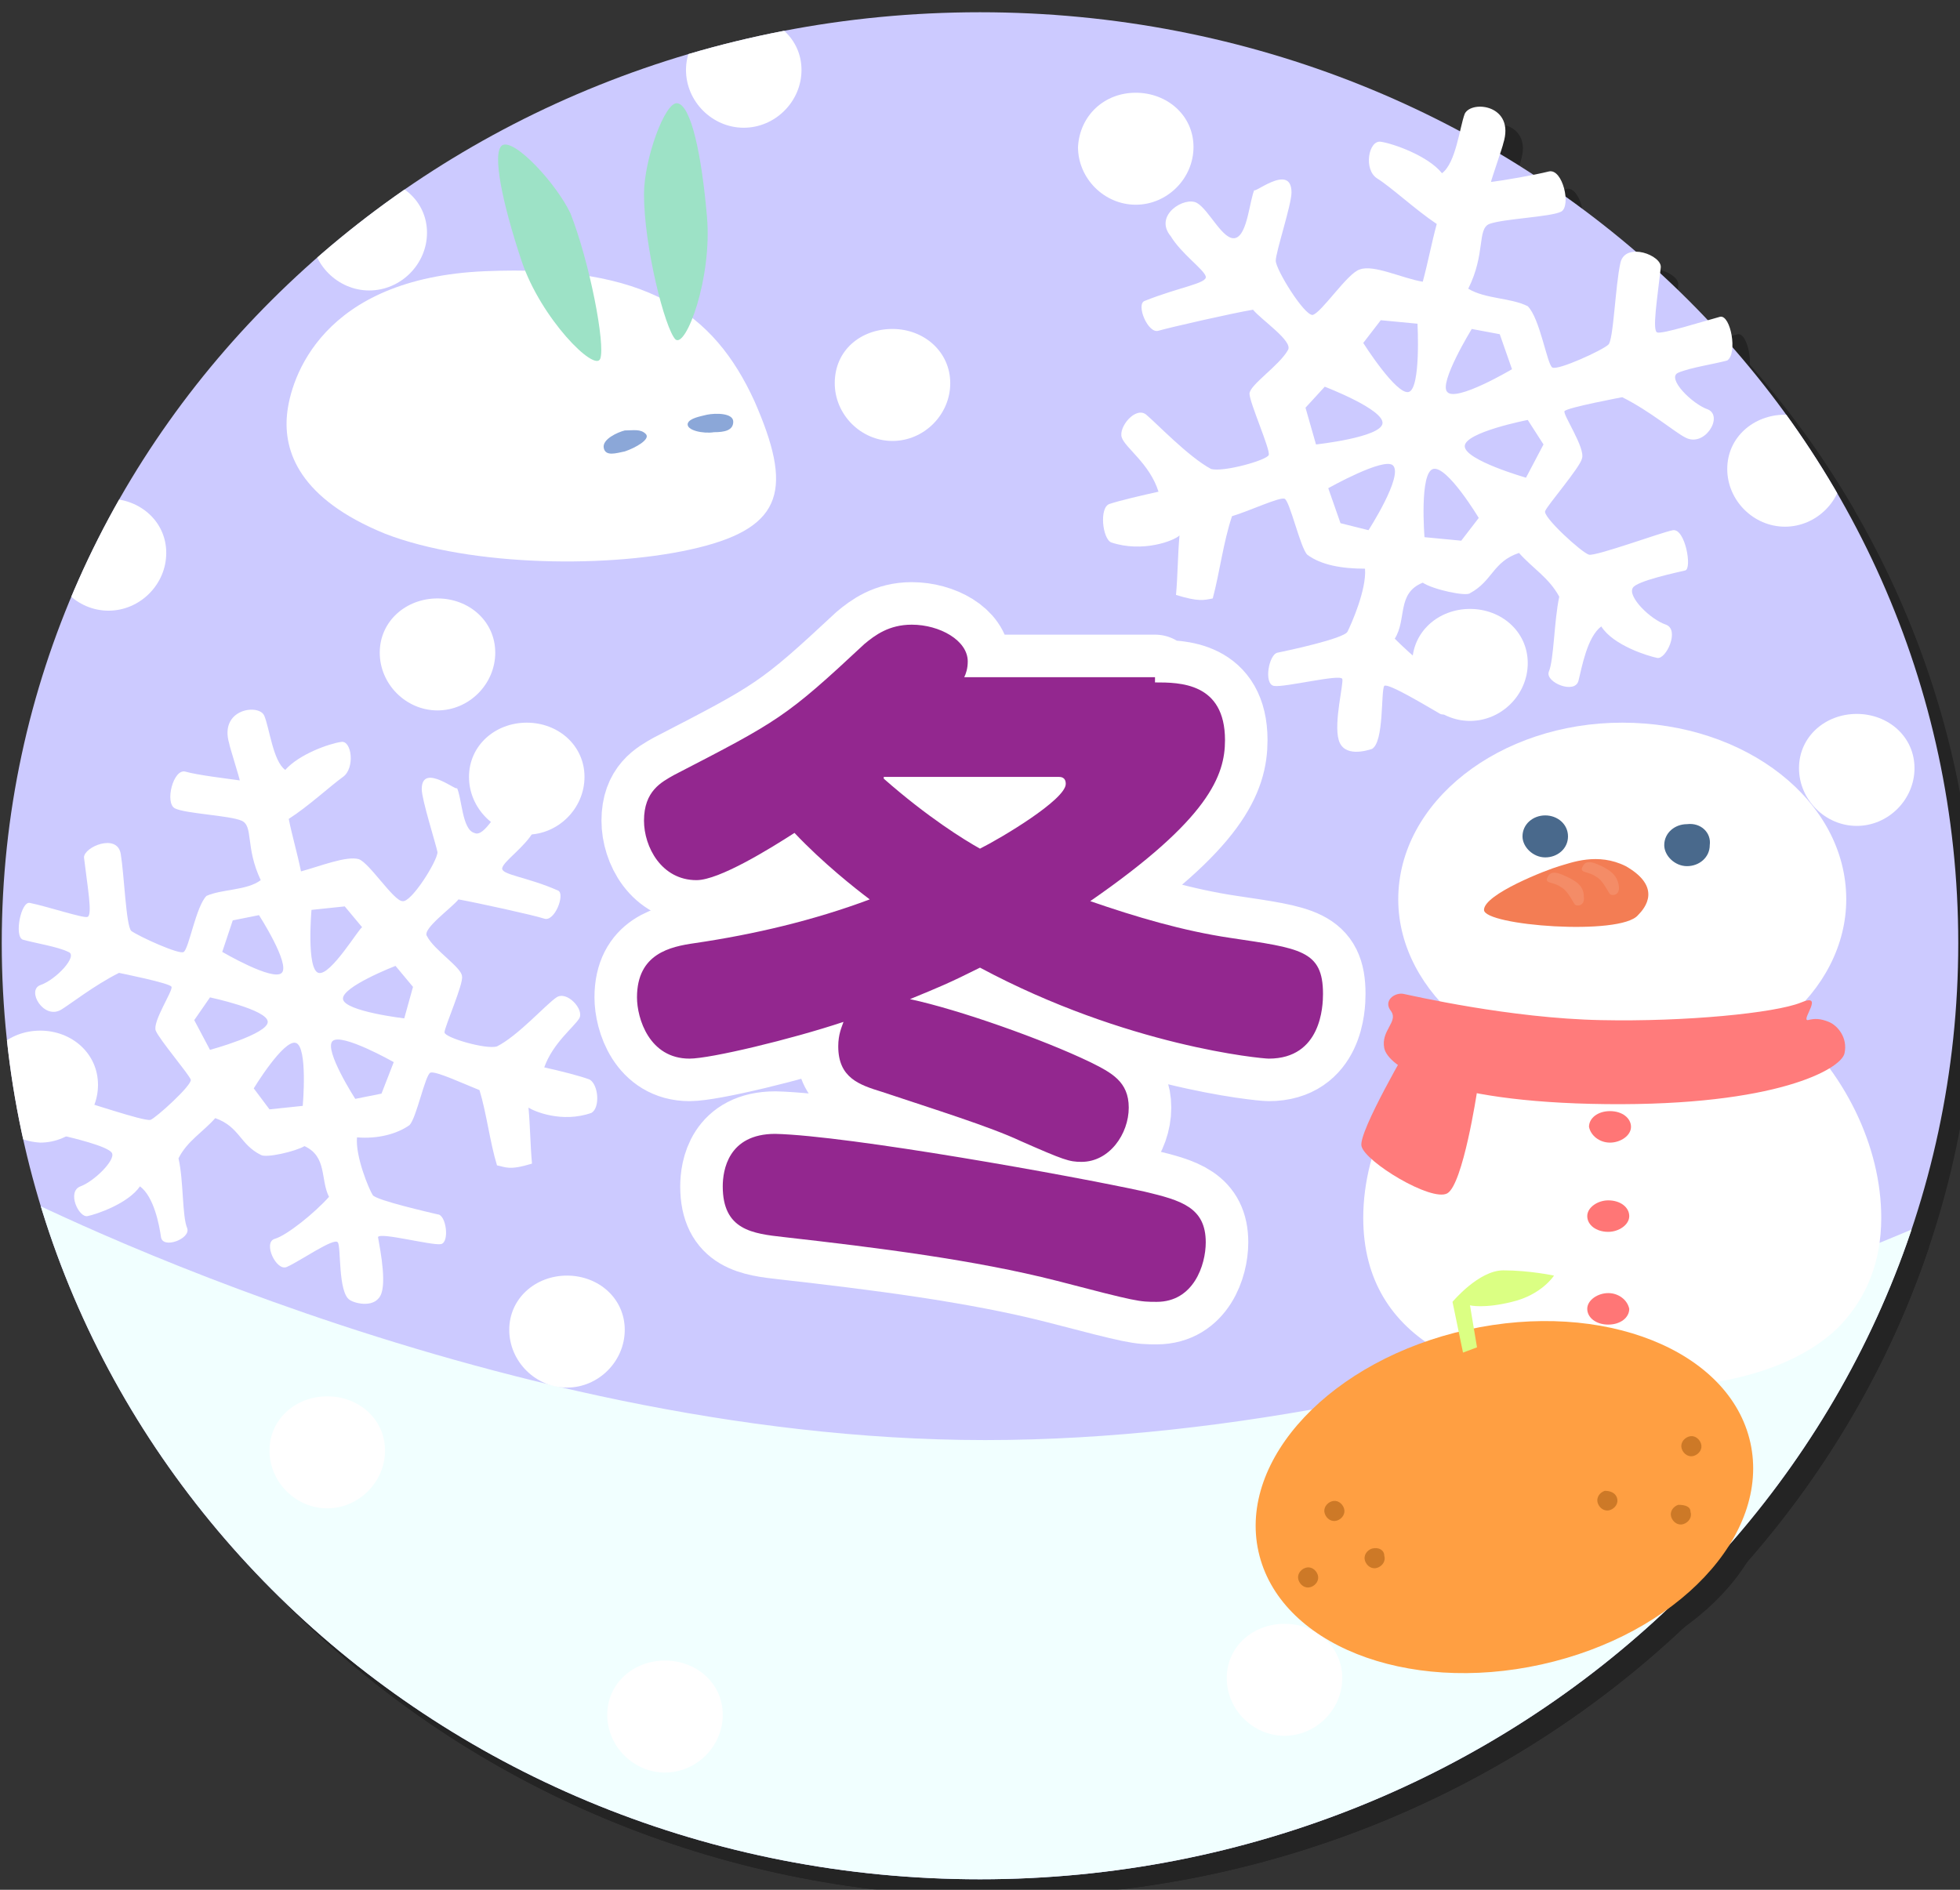
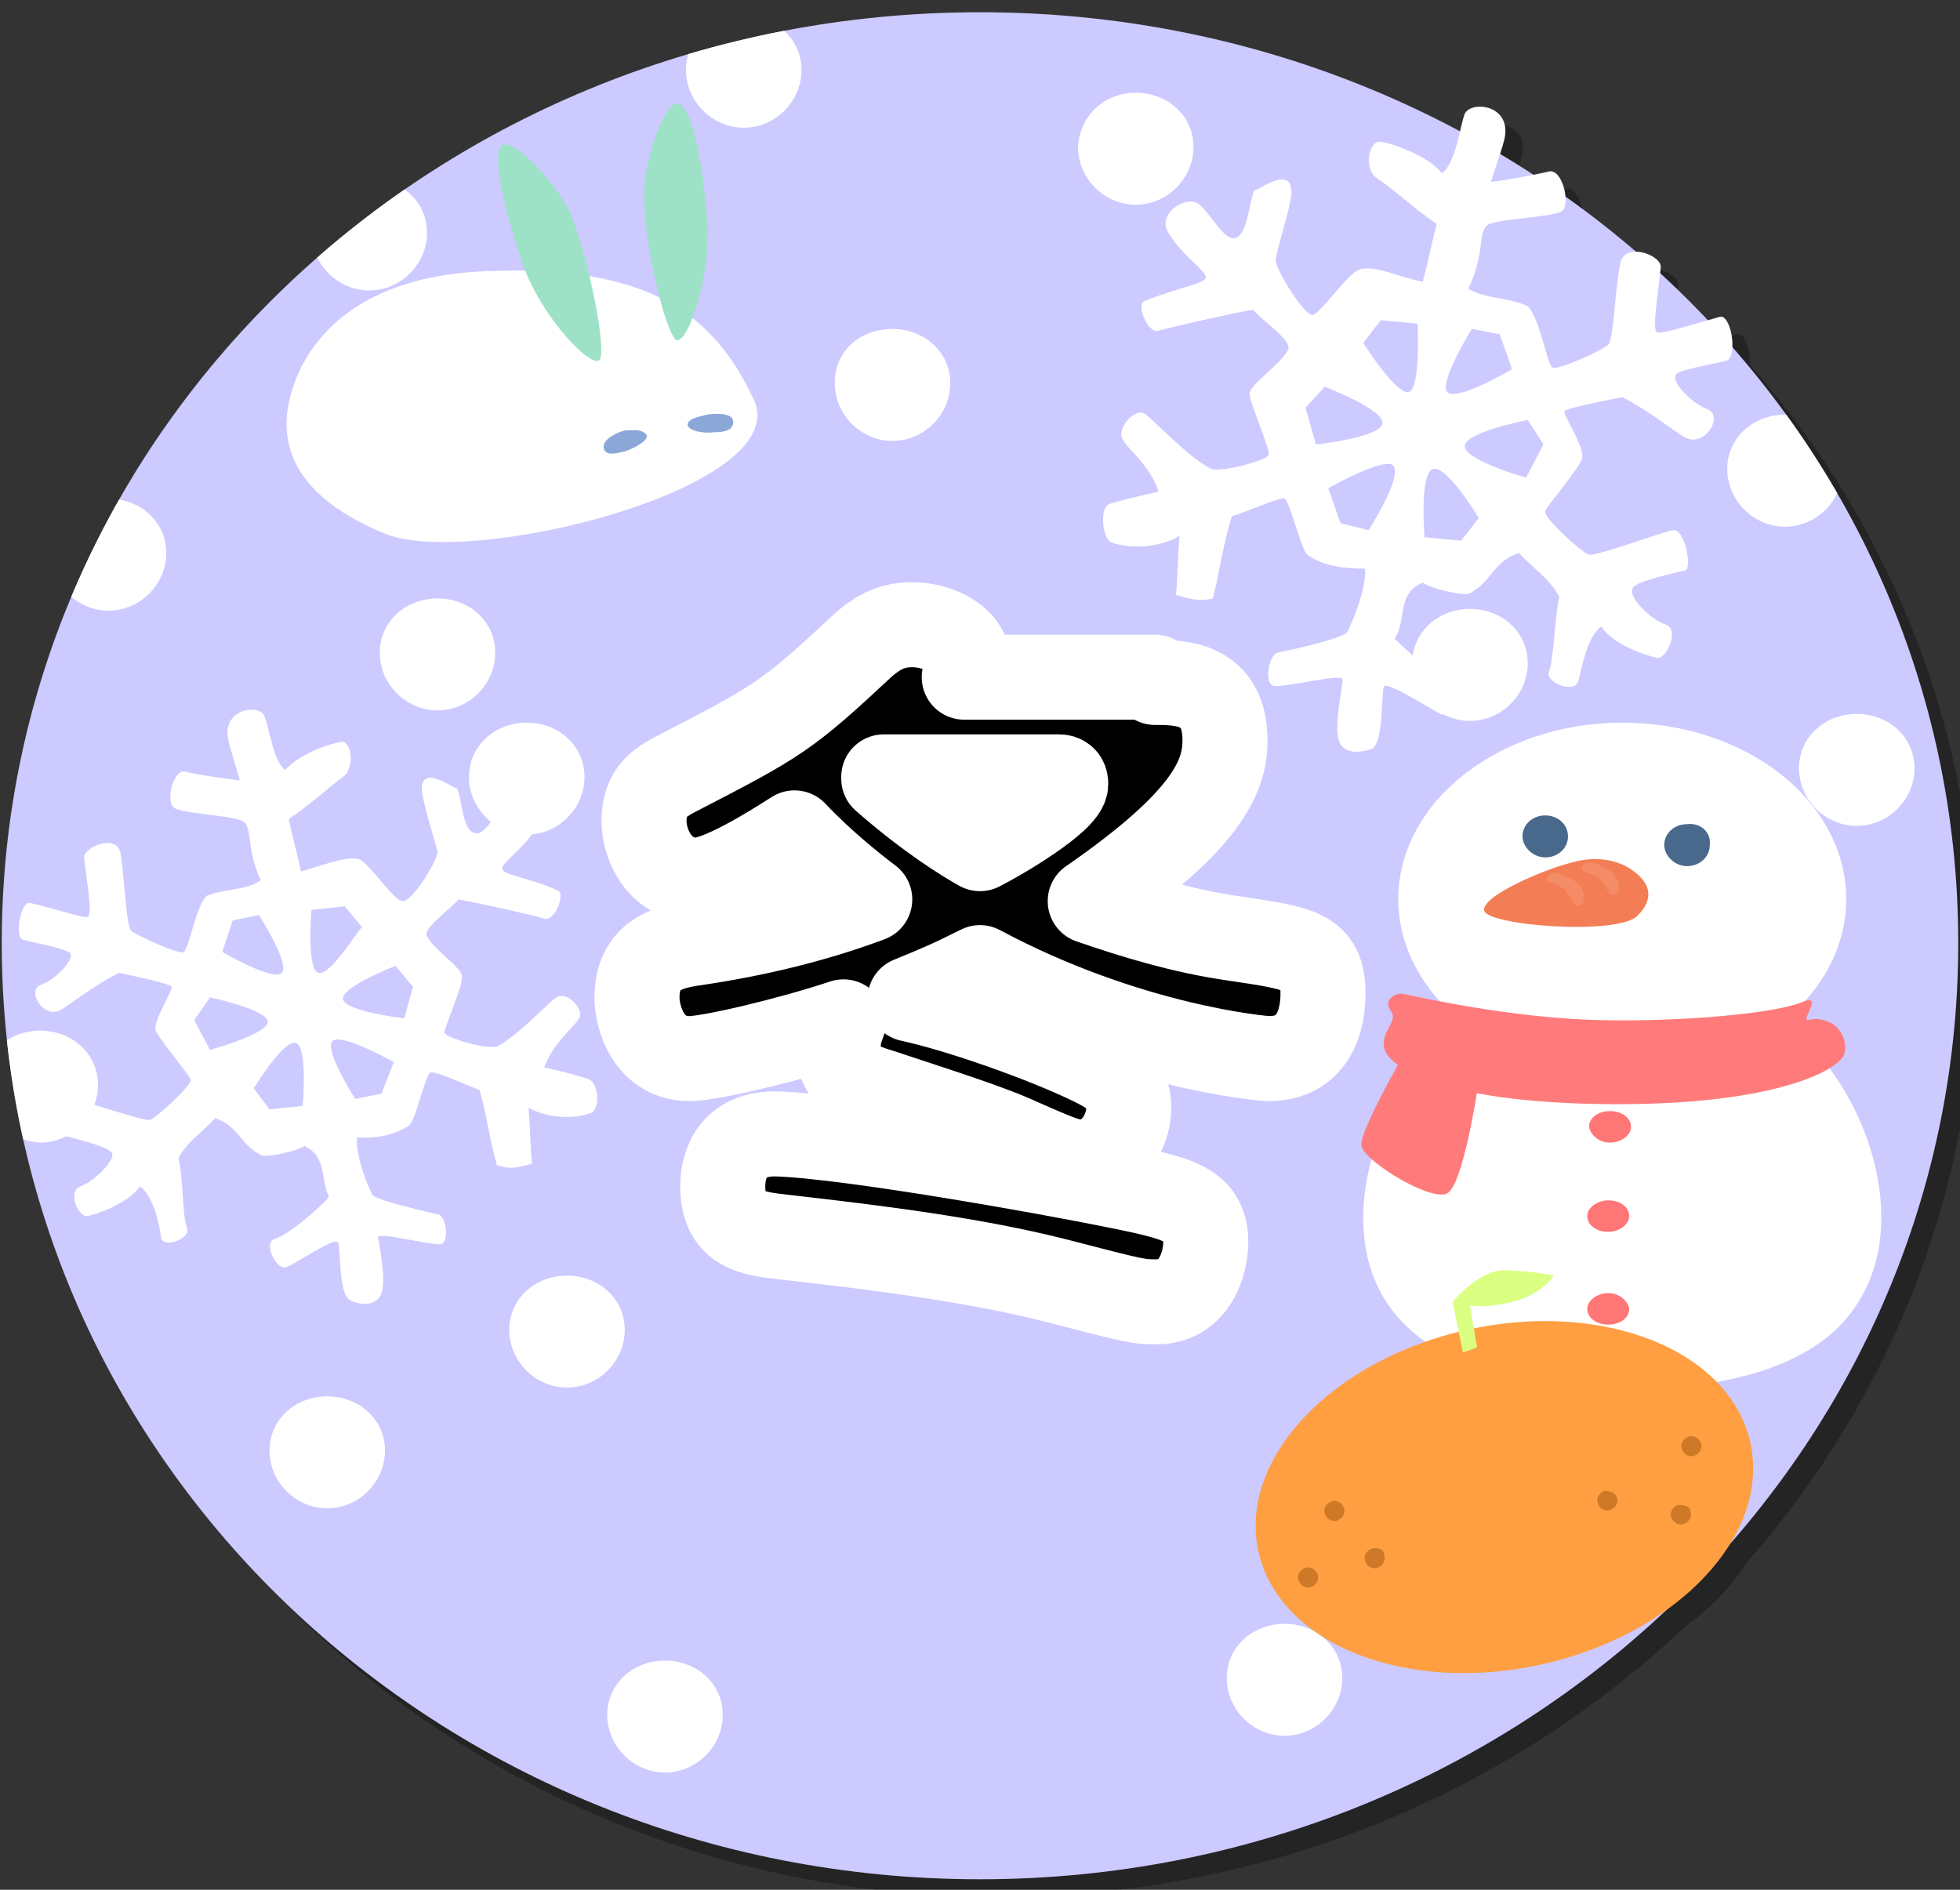
<svg xmlns="http://www.w3.org/2000/svg" xmlns:xlink="http://www.w3.org/1999/xlink" version="1.1" id="レイヤー_1" x="0px" y="0px" viewBox="0 0 112 108" style="enable-background:new 0 0 112 108;" xml:space="preserve">
  <rect x="0" y="0" width="112" height="108" fill="#333333" stroke="none" />
  <style type="text/css">
	.st0{opacity:0.3;}
	.st1{fill-rule:evenodd;clip-rule:evenodd;}
	.st2{clip-path:url(#base_5_);fill-rule:evenodd;clip-rule:evenodd;}
	.st3{clip-path:url(#base_6_);fill-rule:evenodd;clip-rule:evenodd;}
	.st4{fill-rule:evenodd;clip-rule:evenodd;fill:#CCCAFF;}
	.st5{clip-path:url(#base_11_);fill-rule:evenodd;clip-rule:evenodd;fill:#F1FFFF;}
	.st6{clip-path:url(#base_12_);fill-rule:evenodd;clip-rule:evenodd;fill:#FFFFFF;}
	.st7{fill:#FFFFFF;}
	.st8{fill:#FF7B7B;}
	.st9{fill:#F37D54;}
	.st10{fill:#F48C67;}
	.st11{fill:#49698C;}
	.st12{fill:#FF7676;}
	.st13{fill:#9DE2C6;}
	.st14{fill:#8BA7D8;}
	.st15{fill:#FF9F42;}
	.st16{fill:#CD7927;}
	.st17{fill:#DBFF83;}
	.st18{fill:none;stroke:#FFFFFF;stroke-width:4.86;stroke-linejoin:round;}
	.st19{fill:#93278F;}
</style>
  <g>
    <g>
      <g class="st0">
        <g>
          <defs>
-             <path id="base_69_" d="M57,1.7c30.9,0,55.9,23.7,55.9,53.2c0,29.5-25,53.5-55.9,53.5c-30.9,0-55.9-23.9-55.9-53.5       C1.1,25.4,26.1,1.7,57,1.7z" />
-           </defs>
+             </defs>
          <clipPath id="base_2_">
            <use xlink:href="#base_69_" style="overflow:visible;" />
          </clipPath>
        </g>
        <g>
          <defs>
            <path id="base_68_" d="M57,1.7c30.9,0,55.9,23.7,55.9,53.2c0,29.5-25,53.5-55.9,53.5c-30.9,0-55.9-23.9-55.9-53.5       C1.1,25.4,26.1,1.7,57,1.7z" />
          </defs>
          <clipPath id="base_4_">
            <use xlink:href="#base_68_" style="overflow:visible;" />
          </clipPath>
        </g>
        <path id="base_67_" class="st1" d="M57,1.7c30.9,0,55.9,23.7,55.9,53.2c0,29.5-25,53.5-55.9,53.5c-30.9,0-55.9-23.9-55.9-53.5     C1.1,25.4,26.1,1.7,57,1.7z" />
        <g>
          <defs>
            <path id="base_66_" d="M57,1.7c30.9,0,55.9,23.7,55.9,53.2c0,29.5-25,53.5-55.9,53.5c-30.9,0-55.9-23.9-55.9-53.5       C1.1,25.4,26.1,1.7,57,1.7z" />
          </defs>
          <clipPath id="base_5_">
            <use xlink:href="#base_66_" style="overflow:visible;" />
          </clipPath>
          <path id="ground_25_" class="st2" d="M1,68.8c0,0,27.8,14.5,56.3,14.5c28.6,0,57.4-14,57.3-14c0,0,4.7,18.3-11.1,34.3      S10.2,109.2,4,92.2C-2.1,75.6,3.6,80.6,1,68.8z" />
        </g>
        <g>
          <defs>
            <path id="base_65_" d="M57,1.7c30.9,0,55.9,23.7,55.9,53.2c0,29.5-25,53.5-55.9,53.5c-30.9,0-55.9-23.9-55.9-53.5       C1.1,25.4,26.1,1.7,57,1.7z" />
          </defs>
          <clipPath id="base_6_">
            <use xlink:href="#base_65_" style="overflow:visible;" />
          </clipPath>
          <path class="st3" d="M22.1,11.2c1.8,0,3.3,1.3,3.3,3.1s-1.5,3.3-3.3,3.3c-1.8,0-3.3-1.5-3.3-3.3S20.3,11.2,22.1,11.2z" />
          <path class="st3" d="M43.5,1.9c1.8,0,3.3,1.3,3.3,3.1c0,1.8-1.5,3.3-3.3,3.3c-1.8,0-3.3-1.5-3.3-3.3C40.2,3.2,41.7,1.9,43.5,1.9      z" />
          <path class="st3" d="M65.9,6.3c1.8,0,3.3,1.3,3.3,3.1c0,1.8-1.5,3.3-3.3,3.3c-1.8,0-3.3-1.5-3.3-3.3C62.7,7.6,64.1,6.3,65.9,6.3      z" />
          <path class="st3" d="M103,24.7c1.8,0,3.3,1.3,3.3,3.1c0,1.8-1.5,3.3-3.3,3.3s-3.3-1.5-3.3-3.3C99.7,26,101.2,24.7,103,24.7z" />
          <path class="st3" d="M52,19.8c1.8,0,3.3,1.3,3.3,3.1c0,1.8-1.5,3.3-3.3,3.3s-3.3-1.5-3.3-3.3C48.7,21,50.2,19.8,52,19.8z" />
          <path class="st3" d="M107.1,41.8c1.8,0,3.3,1.3,3.3,3.1s-1.5,3.3-3.3,3.3c-1.8,0-3.3-1.5-3.3-3.3S105.3,41.8,107.1,41.8z" />
          <path class="st3" d="M33.4,73.9c1.8,0,3.3,1.3,3.3,3.1s-1.5,3.3-3.3,3.3s-3.3-1.5-3.3-3.3S31.6,73.9,33.4,73.9z" />
          <path class="st3" d="M31.1,42.3c1.8,0,3.3,1.3,3.3,3.1s-1.5,3.3-3.3,3.3c-1.8,0-3.3-1.5-3.3-3.3S29.3,42.3,31.1,42.3z" />
          <path class="st3" d="M7.2,29.5c1.8,0,3.3,1.3,3.3,3.1c0,1.8-1.5,3.3-3.3,3.3c-1.8,0-3.3-1.5-3.3-3.3C3.9,30.8,5.4,29.5,7.2,29.5      z" />
          <path class="st3" d="M3.3,59.9c1.8,0,3.3,1.3,3.3,3.1c0,1.8-1.5,3.3-3.3,3.3C1.5,66.2,0,64.8,0,63C0,61.2,1.5,59.9,3.3,59.9z" />
          <path class="st3" d="M19.7,80.8c1.8,0,3.3,1.3,3.3,3.1s-1.5,3.3-3.3,3.3s-3.3-1.5-3.3-3.3S17.9,80.8,19.7,80.8z" />
          <path class="st3" d="M85,35.8c1.8,0,3.3,1.3,3.3,3.1s-1.5,3.3-3.3,3.3c-1.8,0-3.3-1.5-3.3-3.3S83.2,35.8,85,35.8z" />
          <path class="st3" d="M39,95.9c1.8,0,3.3,1.3,3.3,3.1c0,1.8-1.5,3.3-3.3,3.3c-1.8,0-3.3-1.5-3.3-3.3C35.7,97.2,37.2,95.9,39,95.9      z" />
          <path class="st3" d="M74.4,93.8c1.8,0,3.3,1.3,3.3,3.1c0,1.8-1.5,3.3-3.3,3.3c-1.8,0-3.3-1.5-3.3-3.3      C71.1,95.1,72.6,93.8,74.4,93.8z" />
          <path class="st3" d="M26,35.2c1.8,0,3.3,1.3,3.3,3.1c0,1.8-1.5,3.3-3.3,3.3s-3.3-1.5-3.3-3.3C22.7,36.5,24.2,35.2,26,35.2z" />
        </g>
        <path d="M99.3,19.1c-1.1,0.3-3.3,1-3.6,0.9c-0.3-0.1,0-1.9,0.2-3.7c0.1-0.7-2-1.5-2.3-0.3c-0.3,1.3-0.4,4.5-0.7,4.7     c-0.3,0.3-2.9,1.5-3.2,1.3c-0.3-0.2-0.7-2.8-1.4-3.5c-1-0.5-2.4-0.4-3.4-1c1-2,0.5-3.4,1.2-3.7c0.8-0.3,3.5-0.4,4.1-0.7     c0.6-0.3,0.1-2.5-0.7-2.3s-2.5,0.5-3.3,0.6c0-0.1,0.7-2.1,0.7-2.2c0.7-2.2-1.8-2.5-2.2-1.7c-0.3,0.8-0.5,2.8-1.3,3.4     c-0.8-1-2.8-1.7-3.5-1.8c-0.7-0.1-1,1.6-0.2,2.1s2.2,1.8,3.4,2.6c-0.3,1.1-0.5,2.2-0.8,3.3c-1.2-0.2-2.8-1-3.6-0.7     c-0.7,0.2-2.2,2.5-2.7,2.6c-0.5,0-2.1-2.6-2.1-3.1c0-0.5,0.9-3.2,0.9-3.9c0-1.8-2.4,0.3-2.1-0.2c-0.3,0.6-0.4,2.6-1.1,2.8     c-0.7,0.2-1.5-1.6-2.2-2c-0.7-0.4-2.5,0.7-1.5,1.9c0.6,1,1.9,1.9,2,2.3c0.1,0.4-1.5,0.6-3.5,1.4c-0.5,0.2,0.2,1.9,0.8,1.7     c0.7-0.2,4.2-1,5.4-1.2c0.5,0.6,2.3,1.8,2,2.3c-0.5,0.9-2.2,2-2.2,2.5c0,0.5,1.2,3.2,1.1,3.5c-0.1,0.3-2.6,1-3.3,0.8     c-1.3-0.7-3.1-2.6-3.7-3.1c-0.6-0.5-1.6,0.7-1.4,1.3s1.6,1.5,2.1,3.1c-0.9,0.2-2.2,0.5-2.8,0.7S64,31.8,64.5,32     c1.8,0.6,3.6-0.1,3.9-0.4c0,0,0,0,0,0c0.1,0,0.1,0,0,0c-0.1,1.1-0.1,2.3-0.2,3.4c1.3,0.4,1.6,0.3,2.1,0.2     c0.4-1.5,0.6-3.2,1.1-4.7c1-0.3,2.7-1.1,3-1s0.9,2.8,1.3,3.2c0.8,0.6,2,0.8,3.3,0.8c0.1,1.2-0.8,3.2-1,3.6     c-0.2,0.4-3.5,1.1-4,1.2c-0.5,0.1-0.8,1.8-0.2,1.9c0.6,0.1,3.8-0.7,3.9-0.4c0.1,0.2-0.5,2.5-0.2,3.5c0.3,1,1.6,0.6,1.9,0.5     c0.7-0.4,0.5-3.3,0.7-3.6c0.2-0.2,2.5,1.2,3.2,1.6c0.7,0.3,1.5-1.5,0.8-1.7c-0.8-0.2-2.5-1.7-3.4-2.6c0.7-1.1,0.1-2.6,1.6-3.2     c0.6,0.4,2.5,0.8,2.7,0.6c1.3-0.7,1.3-1.8,2.8-2.3c0.8,0.9,1.7,1.4,2.3,2.5c-0.3,1.4-0.3,3.6-0.6,4.3c-0.2,0.6,1.5,1.3,1.7,0.5     c0.2-0.8,0.5-2.5,1.3-3.1c0.7,1.1,2.7,1.7,3.2,1.8c0.5,0.1,1.3-1.6,0.5-1.9c-0.9-0.3-2.2-1.6-1.9-2.1c0.2-0.4,2.6-0.9,3-1     c0.4-0.1,0-2.4-0.7-2.3c-0.6,0.1-4.4,1.5-4.8,1.4c-0.4-0.1-2.7-2.2-2.5-2.5c0.1-0.3,2-2.5,2.1-3c0.2-0.6-1.1-2.5-1-2.7     s3.3-0.8,3.3-0.8c1.6,0.8,3,2,3.6,2.3c1.1,0.6,2.2-1.2,1.3-1.6c-0.9-0.3-2.4-1.8-1.7-2.1c0.7-0.3,2.1-0.5,2.8-0.7     C100.3,21.2,99.9,19,99.3,19.1z M75.6,24.3l1.1-1.2c0,0,3.4,1.3,3.3,2.1c-0.1,0.8-3.8,1.2-3.8,1.2L75.6,24.3z M79.2,31.3     l-1.6-0.4l-0.7-2c0,0,3.2-1.8,3.7-1.3C81.2,28.2,79.2,31.3,79.2,31.3z M81.5,23.4c-0.7,0.2-2.6-2.8-2.6-2.8l1-1.3l2.1,0.2     C82,19.5,82.2,23.2,81.5,23.4z M85.1,19.8l1.6,0.3l0.7,2c0,0-3.2,1.9-3.7,1.3C83.2,22.9,85.1,19.8,85.1,19.8z M84.5,31.9     l-2.1-0.2c0,0-0.3-3.7,0.5-3.9s2.6,2.8,2.6,2.8L84.5,31.9z M88.2,28.3c0,0-3.5-1-3.5-1.8s3.6-1.5,3.6-1.5l0.9,1.4L88.2,28.3z" />
        <path d="M34.7,62.7c-0.5-0.2-1.7-0.5-2.6-0.7c0.5-1.4,1.7-2.3,2-2.8s-0.7-1.6-1.3-1.2s-2.2,2.2-3.4,2.8c-0.6,0.2-3-0.5-3-0.8     s1.1-2.8,1-3.2c0-0.5-1.6-1.5-2-2.3c-0.3-0.4,1.4-1.6,1.8-2.1c1.1,0.2,4.3,0.9,4.9,1.1c0.6,0.2,1.2-1.4,0.8-1.6     c-1.8-0.8-3.3-0.9-3.2-1.3s1.3-1.2,1.8-2.1c0.9-1.1-0.7-2.1-1.4-1.7c-0.7,0.4-1.4,2.1-2,1.8c-0.7-0.2-0.7-2-1-2.6     c0.2,0.4-2-1.5-2,0.1c0,0.6,0.8,3.1,0.9,3.6c0,0.5-1.5,2.9-2,2.8c-0.5,0-1.9-2.2-2.5-2.4c-0.7-0.2-2.2,0.4-3.3,0.7     c-0.2-1-0.5-2-0.7-3c1.1-0.7,2.4-1.9,3.1-2.4s0.5-2.1-0.1-2c-0.7,0.1-2.4,0.7-3.2,1.6c-0.7-0.5-0.9-2.4-1.2-3.1     c-0.3-0.7-2.6-0.4-2,1.6c0,0.1,0.6,2,0.6,2.1c-0.7-0.1-2.4-0.3-3.1-0.5c-0.7-0.2-1.2,1.8-0.6,2.1c0.6,0.3,3.1,0.4,3.8,0.7     c0.7,0.3,0.2,1.5,1.1,3.4c-0.8,0.6-2.2,0.5-3.1,0.9c-0.6,0.6-1,3-1.3,3.2c-0.2,0.2-2.6-0.9-3-1.2c-0.3-0.3-0.4-3.2-0.6-4.4     c-0.2-1.2-2.1-0.4-2.1,0.2C6,51.7,6.3,53.3,6,53.4c-0.2,0.1-2.3-0.6-3.3-0.8c-0.5-0.1-0.9,1.9-0.4,2.1c0.7,0.2,2,0.4,2.6,0.7     c0.6,0.2-0.7,1.6-1.6,1.9c-0.8,0.3,0.2,2,1.2,1.4c0.5-0.3,1.9-1.4,3.3-2.1c0,0,3,0.6,3,0.8c0.1,0.2-1.1,2-0.9,2.5     c0.2,0.5,1.9,2.5,2,2.8c0.1,0.3-2,2.2-2.3,2.3c-0.4,0.1-3.8-1.1-4.4-1.2c-0.6-0.1-1,2-0.6,2.1c0.4,0.1,2.6,0.6,2.8,1     c0.2,0.4-1,1.6-1.8,1.9S5.5,70.6,6,70.5c0.5-0.1,2.3-0.7,3-1.7c0.8,0.6,1.1,2.2,1.2,2.9c0.1,0.7,1.7,0.1,1.5-0.5     c-0.3-0.7-0.2-2.7-0.5-4c0.5-1,1.4-1.5,2.1-2.3c1.4,0.5,1.4,1.5,2.6,2.1c0.3,0.2,2-0.2,2.5-0.5c1.3,0.6,0.9,1.9,1.4,2.9     c-0.8,0.9-2.4,2.2-3.1,2.4c-0.7,0.2,0.1,1.9,0.7,1.6c0.7-0.3,2.7-1.7,2.9-1.4c0.2,0.2,0,2.9,0.7,3.3c0.3,0.2,1.5,0.5,1.8-0.4     c0.3-0.9-0.2-3.1-0.2-3.2c0.1-0.3,3.1,0.5,3.6,0.4c0.5-0.1,0.3-1.7-0.2-1.7c-0.4-0.1-3.5-0.8-3.7-1.1c-0.2-0.3-1-2.2-0.9-3.3     c1.2,0.1,2.3-0.2,3-0.7c0.4-0.4,0.9-2.9,1.2-3c0.3-0.1,1.8,0.6,2.8,1c0.4,1.3,0.6,3,1,4.3c0.5,0.1,0.7,0.3,2-0.1     c-0.1-1.1-0.1-2.1-0.2-3.2c0,0-0.1-0.1,0,0c0,0,0,0,0,0c0.3,0.2,1.9,0.9,3.6,0.3C35.3,64.3,35.2,63,34.7,62.7z M14.3,53.6     l1.5-0.3c0,0,1.8,2.8,1.3,3.3c-0.5,0.5-3.4-1.2-3.4-1.2L14.3,53.6z M13,61l-0.9-1.7L13,58c0,0,3.3,0.7,3.3,1.4     C16.3,60.1,13,61,13,61z M18.3,64.2l-1.9,0.2l-0.9-1.2c0,0,1.7-2.8,2.4-2.6C18.6,60.8,18.3,64.2,18.3,64.2z M19.2,56.6     c-0.7-0.2-0.4-3.6-0.4-3.6l1.9-0.2l1,1.2C21.6,53.9,19.9,56.8,19.2,56.6z M22.8,63.5l-1.5,0.3c0,0-1.8-2.8-1.3-3.3     c0.5-0.5,3.5,1.2,3.5,1.2L22.8,63.5z M24.1,59.2c0,0-3.4-0.4-3.5-1.1s3-1.9,3-1.9l1,1.2L24.1,59.2z" />
        <path d="M108.5,70.6C108.5,70.6,108.5,70.6,108.5,70.6c0-4.1-2.1-8.4-5.5-11.3c2.2-1.8,3.5-4.3,3.5-6.9c0-5.6-5.7-10.1-12.8-10.1     c-7,0-12.8,4.5-12.8,10.1c0,2.7,1.4,5.2,3.6,7c-3.4,2.9-5.6,7.1-5.6,11.2c0,7.1,6.5,9.8,14.9,9.8c0,0,0,0,0,0s0,0,0,0     c5.2,0,9.5-1,12.1-3.4c0.1-0.1,0.1-0.1,0.2-0.2c0,0,0.1-0.1,0.1-0.1C107.6,75.2,108.5,73.2,108.5,70.6     C108.5,70.6,108.5,70.6,108.5,70.6z" />
        <path d="M83,61.8c-0.5-0.3-1.4-1.2-1.4-1.2s-3,5.1-2.8,5.9c0.2,0.9,4,3.2,4.9,2.7s1.7-5.8,1.7-5.8S83.5,62.1,83,61.8z" />
        <path d="M105.5,59.4c-0.5-0.2-0.8-0.2-1.2-0.1c-0.4,0,1-1.6-0.4-1c-1.5,0.6-6.6,1.1-11.4,1c-5.2-0.1-10.8-1.4-11.3-1.5     c-0.5-0.1-1.2,0.4-0.7,1c0.4,0.6-0.6,1.1-0.4,2.1s3,3.1,12.7,3.2c9.7,0.1,13.4-2,13.6-2.9S106,59.6,105.5,59.4z" />
        <path d="M93.9,50.5c-1.6-0.8-3.1-0.2-3.8,0c-0.7,0.2-4.3,1.6-4.3,2.5c0,0.9,7.8,1.5,8.8,0.3C95,52.9,96,51.7,93.9,50.5z" />
        <path d="M92.3,50.4c-0.7-0.3-0.8,0-0.9,0.2c-0.1,0.3,0.4,0.2,0.8,0.5c0.4,0.2,0.7,0.9,0.8,1s0.6,0.1,0.5-0.5S93,50.7,92.3,50.4z      M90.3,51c-0.7-0.3-0.8,0-0.9,0.2c-0.1,0.3,0.4,0.2,0.8,0.5c0.4,0.2,0.7,0.9,0.8,1s0.6,0.1,0.5-0.5C91.5,51.6,91,51.3,90.3,51z" />
        <path d="M89.3,47.6c-0.7,0-1.3,0.5-1.3,1.2c0,0.6,0.6,1.2,1.3,1.2c0.7,0,1.3-0.5,1.3-1.2S90,47.6,89.3,47.6z M97.4,48.1     c-0.7,0-1.3,0.5-1.3,1.2c0,0.6,0.6,1.2,1.3,1.2c0.7,0,1.3-0.5,1.3-1.2C98.8,48.6,98.2,48,97.4,48.1z" />
        <path d="M93,66.3c0.6,0,1.2-0.4,1.2-0.9c0-0.5-0.5-0.9-1.2-0.9s-1.2,0.4-1.2,0.9C91.9,65.9,92.4,66.3,93,66.3z M92.9,69.6     c-0.6,0-1.2,0.4-1.2,0.9s0.5,0.9,1.2,0.9c0.6,0,1.2-0.4,1.2-0.9S93.6,69.6,92.9,69.6z M92.9,74.9c-0.6,0-1.2,0.4-1.2,0.9     c0,0.5,0.5,0.9,1.2,0.9s1.2-0.4,1.2-0.9C94,75.3,93.5,74.9,92.9,74.9z" />
        <path d="M44.1,23.9c-2.3-5-6.1-7.8-15.4-7.4s-11.1,6.1-11.3,8.2s0.7,4.8,5.6,6.8c4.9,1.9,13,2,17.9,0.8S46.3,28.9,44.1,23.9z" />
        <path d="M41.4,13.4c-0.3-3.5-0.9-6.4-1.7-6.5c-0.7-0.1-1.9,3.2-1.9,5.2c0,3,1.2,7.7,1.8,8.3C40.2,20.9,41.7,16.9,41.4,13.4z      M29.7,9.3c-0.6,0.4,0,3.3,1.1,6.6s4.2,6.4,4.5,5.6s-0.6-5.5-1.7-8.3C32.8,11.5,30.4,8.9,29.7,9.3z" />
        <path d="M36.7,25.6c-0.4,0.1-1.3,0.5-1.2,1s0.7,0.3,1.2,0.2c0.6-0.2,1.5-0.7,1.2-1S37.2,25.6,36.7,25.6z M41.4,24.7     c-0.4,0.1-1,0.2-1.1,0.5c-0.1,0.4,0.9,0.6,1.5,0.5c0.6,0,1.1-0.1,1.1-0.6S41.9,24.6,41.4,24.7z" />
        <ellipse transform="matrix(0.976 -0.216 0.216 0.976 -16.652 20.828)" cx="87" cy="86.6" rx="14.4" ry="9.8" />
-         <path d="M96.9,87c-0.3,0.1-0.5,0.4-0.4,0.7c0.1,0.3,0.4,0.5,0.7,0.4s0.5-0.4,0.4-0.7C97.6,87.1,97.3,87,96.9,87z M98.2,83.5     c-0.1-0.3-0.4-0.5-0.7-0.4s-0.5,0.4-0.4,0.7c0.1,0.3,0.4,0.5,0.7,0.4C98.1,84.1,98.3,83.8,98.2,83.5z M92.7,86.2     c-0.3,0.1-0.5,0.4-0.4,0.7c0.1,0.3,0.4,0.5,0.7,0.4c0.3-0.1,0.5-0.4,0.4-0.7C93.3,86.3,93,86.2,92.7,86.2z M79.4,89.5     c-0.3,0.1-0.5,0.4-0.4,0.7c0.1,0.3,0.4,0.5,0.7,0.4c0.3-0.1,0.5-0.4,0.4-0.7C80.1,89.6,79.8,89.4,79.4,89.5z M77.1,86.8     c-0.3,0.1-0.5,0.4-0.4,0.7c0.1,0.3,0.4,0.5,0.7,0.4c0.3-0.1,0.5-0.4,0.4-0.7C77.7,86.9,77.4,86.7,77.1,86.8z M75.6,90.6     c-0.3,0.1-0.5,0.4-0.4,0.7c0.1,0.3,0.4,0.5,0.7,0.4s0.5-0.4,0.4-0.7C76.2,90.7,75.9,90.5,75.6,90.6z" />
        <path d="M86.9,73.6c-1.4,0-2.9,1.8-2.9,1.8l0.6,2.9l0.8-0.3L85,75.6c0,0,0.8,0.2,2.4-0.2c1.7-0.4,2.4-1.5,2.4-1.5     S88.4,73.6,86.9,73.6z" />
        <g>
          <defs>
            <path id="base_63_" d="M57,1.7c30.9,0,55.9,23.7,55.9,53.2c0,29.5-25,53.5-55.9,53.5c-30.9,0-55.9-23.9-55.9-53.5       C1.1,25.4,26.1,1.7,57,1.7z" />
          </defs>
          <clipPath id="base_7_">
            <use xlink:href="#base_63_" style="overflow:visible;" />
          </clipPath>
        </g>
        <g>
          <defs>
            <path id="base_62_" d="M57,1.7c30.9,0,55.9,23.7,55.9,53.2c0,29.5-25,53.5-55.9,53.5c-30.9,0-55.9-23.9-55.9-53.5       C1.1,25.4,26.1,1.7,57,1.7z" />
          </defs>
          <clipPath id="base_8_">
            <use xlink:href="#base_62_" style="overflow:visible;" />
          </clipPath>
        </g>
      </g>
      <g>
        <g>
          <g id="ground_22_">
            <defs>
              <path id="base_60_" d="M56,0.7c30.9,0,55.9,23.7,55.9,53.2c0,29.5-25,53.5-55.9,53.5c-30.9,0-55.9-23.9-55.9-53.5        C0.1,24.4,25.1,0.7,56,0.7z" />
            </defs>
            <clipPath id="base_9_">
              <use xlink:href="#base_60_" style="overflow:visible;" />
            </clipPath>
          </g>
          <g>
            <defs>
              <path id="base_59_" d="M56,0.7c30.9,0,55.9,23.7,55.9,53.2c0,29.5-25,53.5-55.9,53.5c-30.9,0-55.9-23.9-55.9-53.5        C0.1,24.4,25.1,0.7,56,0.7z" />
            </defs>
            <clipPath id="base_10_">
              <use xlink:href="#base_59_" style="overflow:visible;" />
            </clipPath>
          </g>
        </g>
        <g>
          <path id="base_56_" class="st4" d="M56,0.7c30.9,0,55.9,23.7,55.9,53.2c0,29.5-25,53.5-55.9,53.5c-30.9,0-55.9-23.9-55.9-53.5      C0.1,24.4,25.1,0.7,56,0.7z" />
          <g id="ground_20_">
            <defs>
-               <path id="base_55_" d="M56,0.7c30.9,0,55.9,23.7,55.9,53.2c0,29.5-25,53.5-55.9,53.5c-30.9,0-55.9-23.9-55.9-53.5        C0.1,24.4,25.1,0.7,56,0.7z" />
-             </defs>
+               </defs>
            <clipPath id="base_11_">
              <use xlink:href="#base_55_" style="overflow:visible;" />
            </clipPath>
            <path id="ground_21_" class="st5" d="M0,67.8c0,0,27.8,14.5,56.3,14.5c28.6,0,57.4-14,57.3-14c0,0,4.7,18.3-11.1,34.3       S9.2,108.2,3,91.2C-3.1,74.6,2.6,79.6,0,67.8z" />
          </g>
          <g>
            <defs>
              <path id="base_54_" d="M56,0.7c30.9,0,55.9,23.7,55.9,53.2c0,29.5-25,53.5-55.9,53.5c-30.9,0-55.9-23.9-55.9-53.5        C0.1,24.4,25.1,0.7,56,0.7z" />
            </defs>
            <clipPath id="base_12_">
              <use xlink:href="#base_54_" style="overflow:visible;" />
            </clipPath>
            <path class="st6" d="M21.1,10.2c1.8,0,3.3,1.3,3.3,3.1s-1.5,3.3-3.3,3.3c-1.8,0-3.3-1.5-3.3-3.3S19.3,10.2,21.1,10.2z" />
            <path class="st6" d="M42.5,0.9c1.8,0,3.3,1.3,3.3,3.1c0,1.8-1.5,3.3-3.3,3.3c-1.8,0-3.3-1.5-3.3-3.3       C39.2,2.2,40.7,0.9,42.5,0.9z" />
            <path class="st6" d="M64.9,5.3c1.8,0,3.3,1.3,3.3,3.1c0,1.8-1.5,3.3-3.3,3.3c-1.8,0-3.3-1.5-3.3-3.3       C61.7,6.6,63.1,5.3,64.9,5.3z" />
            <path class="st6" d="M102,23.7c1.8,0,3.3,1.3,3.3,3.1c0,1.8-1.5,3.3-3.3,3.3s-3.3-1.5-3.3-3.3C98.7,25,100.2,23.7,102,23.7z" />
            <path class="st6" d="M51,18.8c1.8,0,3.3,1.3,3.3,3.1c0,1.8-1.5,3.3-3.3,3.3s-3.3-1.5-3.3-3.3C47.7,20,49.2,18.8,51,18.8z" />
            <path class="st6" d="M106.1,40.8c1.8,0,3.3,1.3,3.3,3.1s-1.5,3.3-3.3,3.3c-1.8,0-3.3-1.5-3.3-3.3S104.3,40.8,106.1,40.8z" />
            <path class="st6" d="M32.4,72.9c1.8,0,3.3,1.3,3.3,3.1s-1.5,3.3-3.3,3.3s-3.3-1.5-3.3-3.3S30.6,72.9,32.4,72.9z" />
            <path class="st6" d="M30.1,41.3c1.8,0,3.3,1.3,3.3,3.1s-1.5,3.3-3.3,3.3c-1.8,0-3.3-1.5-3.3-3.3S28.3,41.3,30.1,41.3z" />
            <path class="st6" d="M6.2,28.5c1.8,0,3.3,1.3,3.3,3.1c0,1.8-1.5,3.3-3.3,3.3c-1.8,0-3.3-1.5-3.3-3.3       C2.9,29.8,4.4,28.5,6.2,28.5z" />
            <path class="st6" d="M2.3,58.9c1.8,0,3.3,1.3,3.3,3.1c0,1.8-1.5,3.3-3.3,3.3C0.5,65.2-1,63.8-1,62C-1,60.2,0.5,58.9,2.3,58.9z" />
            <path class="st6" d="M18.7,79.8c1.8,0,3.3,1.3,3.3,3.1s-1.5,3.3-3.3,3.3s-3.3-1.5-3.3-3.3S16.9,79.8,18.7,79.8z" />
            <path class="st6" d="M84,34.8c1.8,0,3.3,1.3,3.3,3.1s-1.5,3.3-3.3,3.3c-1.8,0-3.3-1.5-3.3-3.3S82.2,34.8,84,34.8z" />
            <path class="st6" d="M38,94.9c1.8,0,3.3,1.3,3.3,3.1c0,1.8-1.5,3.3-3.3,3.3c-1.8,0-3.3-1.5-3.3-3.3       C34.7,96.2,36.2,94.9,38,94.9z" />
            <path class="st6" d="M73.4,92.8c1.8,0,3.3,1.3,3.3,3.1c0,1.8-1.5,3.3-3.3,3.3c-1.8,0-3.3-1.5-3.3-3.3       C70.1,94.1,71.6,92.8,73.4,92.8z" />
            <path class="st6" d="M25,34.2c1.8,0,3.3,1.3,3.3,3.1c0,1.8-1.5,3.3-3.3,3.3s-3.3-1.5-3.3-3.3C21.7,35.5,23.2,34.2,25,34.2z" />
          </g>
          <g id="snow_20_">
            <g>
              <path class="st7" d="M98.3,18.1c-1.1,0.3-3.3,1-3.6,0.9c-0.3-0.1,0-1.9,0.2-3.7c0.1-0.7-2-1.5-2.3-0.3        c-0.3,1.3-0.4,4.5-0.7,4.7c-0.3,0.3-2.9,1.5-3.2,1.3c-0.3-0.2-0.7-2.8-1.4-3.5c-1-0.5-2.4-0.4-3.4-1c1-2,0.5-3.4,1.2-3.7        c0.8-0.3,3.5-0.4,4.1-0.7c0.6-0.3,0.1-2.5-0.7-2.3s-2.5,0.5-3.3,0.6c0-0.1,0.7-2.1,0.7-2.2c0.7-2.2-1.8-2.5-2.2-1.7        c-0.3,0.8-0.5,2.8-1.3,3.4c-0.8-1-2.8-1.7-3.5-1.8c-0.7-0.1-1,1.6-0.2,2.1s2.2,1.8,3.4,2.6c-0.3,1.1-0.5,2.2-0.8,3.3        c-1.2-0.2-2.8-1-3.6-0.7c-0.7,0.2-2.2,2.5-2.7,2.6c-0.5,0-2.1-2.6-2.1-3.1c0-0.5,0.9-3.2,0.9-3.9c0-1.8-2.4,0.3-2.1-0.2        c-0.3,0.6-0.4,2.6-1.1,2.8c-0.7,0.2-1.5-1.6-2.2-2c-0.7-0.4-2.5,0.7-1.5,1.9c0.6,1,1.9,1.9,2,2.3c0.1,0.4-1.5,0.6-3.5,1.4        c-0.5,0.2,0.2,1.9,0.8,1.7c0.7-0.2,4.2-1,5.4-1.2c0.5,0.6,2.3,1.8,2,2.3c-0.5,0.9-2.2,2-2.2,2.5c0,0.5,1.2,3.2,1.1,3.5        c-0.1,0.3-2.6,1-3.3,0.8c-1.3-0.7-3.1-2.6-3.7-3.1c-0.6-0.5-1.6,0.7-1.4,1.3s1.6,1.5,2.1,3.1c-0.9,0.2-2.2,0.5-2.8,0.7        S63,30.8,63.5,31c1.8,0.6,3.6-0.1,3.9-0.4c0,0,0,0,0,0c0.1,0,0.1,0,0,0c-0.1,1.1-0.1,2.3-0.2,3.4c1.3,0.4,1.6,0.3,2.1,0.2        c0.4-1.5,0.6-3.2,1.1-4.7c1-0.3,2.7-1.1,3-1s0.9,2.8,1.3,3.2c0.8,0.6,2,0.8,3.3,0.8c0.1,1.2-0.8,3.2-1,3.6        c-0.2,0.4-3.5,1.1-4,1.2c-0.5,0.1-0.8,1.8-0.2,1.9c0.6,0.1,3.8-0.7,3.9-0.4c0.1,0.2-0.5,2.5-0.2,3.5c0.3,1,1.6,0.6,1.9,0.5        c0.7-0.4,0.5-3.3,0.7-3.6c0.2-0.2,2.5,1.2,3.2,1.6c0.7,0.3,1.5-1.5,0.8-1.7c-0.8-0.2-2.5-1.7-3.4-2.6c0.7-1.1,0.1-2.6,1.6-3.2        c0.6,0.4,2.5,0.8,2.7,0.6c1.3-0.7,1.3-1.8,2.8-2.3c0.8,0.9,1.7,1.4,2.3,2.5c-0.3,1.4-0.3,3.6-0.6,4.3        c-0.2,0.6,1.5,1.3,1.7,0.5c0.2-0.8,0.5-2.5,1.3-3.1c0.7,1.1,2.7,1.7,3.2,1.8c0.5,0.1,1.3-1.6,0.5-1.9        c-0.9-0.3-2.2-1.6-1.9-2.1c0.2-0.4,2.6-0.9,3-1c0.4-0.1,0-2.4-0.7-2.3c-0.6,0.1-4.4,1.5-4.8,1.4c-0.4-0.1-2.7-2.2-2.5-2.5        c0.1-0.3,2-2.5,2.1-3c0.2-0.6-1.1-2.5-1-2.7s3.3-0.8,3.3-0.8c1.6,0.8,3,2,3.6,2.3c1.1,0.6,2.2-1.2,1.3-1.6        c-0.9-0.3-2.4-1.8-1.7-2.1c0.7-0.3,2.1-0.5,2.8-0.7C99.3,20.2,98.9,18,98.3,18.1z M74.6,23.3l1.1-1.2c0,0,3.4,1.3,3.3,2.1        c-0.1,0.8-3.8,1.2-3.8,1.2L74.6,23.3z M78.2,30.3l-1.6-0.4l-0.7-2c0,0,3.2-1.8,3.7-1.3C80.2,27.2,78.2,30.3,78.2,30.3z         M80.5,22.4c-0.7,0.2-2.6-2.8-2.6-2.8l1-1.3l2.1,0.2C81,18.5,81.2,22.2,80.5,22.4z M84.1,18.8l1.6,0.3l0.7,2        c0,0-3.2,1.9-3.7,1.3C82.2,21.9,84.1,18.8,84.1,18.8z M83.5,30.9l-2.1-0.2c0,0-0.3-3.7,0.5-3.9s2.6,2.8,2.6,2.8L83.5,30.9z         M87.2,27.3c0,0-3.5-1-3.5-1.8s3.6-1.5,3.6-1.5l0.9,1.4L87.2,27.3z" />
            </g>
          </g>
          <g id="snow_19_">
            <g>
              <path class="st7" d="M33.7,61.7c-0.5-0.2-1.7-0.5-2.6-0.7c0.5-1.4,1.7-2.3,2-2.8s-0.7-1.6-1.3-1.2s-2.2,2.2-3.4,2.8        c-0.6,0.2-3-0.5-3-0.8s1.1-2.8,1-3.2c0-0.5-1.6-1.5-2-2.3c-0.3-0.4,1.4-1.6,1.8-2.1c1.1,0.2,4.3,0.9,4.9,1.1        c0.6,0.2,1.2-1.4,0.8-1.6c-1.8-0.8-3.3-0.9-3.2-1.3s1.3-1.2,1.8-2.1c0.9-1.1-0.7-2.1-1.4-1.7c-0.7,0.4-1.4,2.1-2,1.8        c-0.7-0.2-0.7-2-1-2.6c0.2,0.4-2-1.5-2,0.1c0,0.6,0.8,3.1,0.9,3.6c0,0.5-1.5,2.9-2,2.8c-0.5,0-1.9-2.2-2.5-2.4        c-0.7-0.2-2.2,0.4-3.3,0.7c-0.2-1-0.5-2-0.7-3c1.1-0.7,2.4-1.9,3.1-2.4s0.5-2.1-0.1-2c-0.7,0.1-2.4,0.7-3.2,1.6        c-0.7-0.5-0.9-2.4-1.2-3.1c-0.3-0.7-2.6-0.4-2,1.6c0,0.1,0.6,2,0.6,2.1c-0.7-0.1-2.4-0.3-3.1-0.5c-0.7-0.2-1.2,1.8-0.6,2.1        c0.6,0.3,3.1,0.4,3.8,0.7c0.7,0.3,0.2,1.5,1.1,3.4c-0.8,0.6-2.2,0.5-3.1,0.9c-0.6,0.6-1,3-1.3,3.2c-0.2,0.2-2.6-0.9-3-1.2        c-0.3-0.3-0.4-3.2-0.6-4.4c-0.2-1.2-2.1-0.4-2.1,0.2C5,50.7,5.3,52.3,5,52.4c-0.2,0.1-2.3-0.6-3.3-0.8        c-0.5-0.1-0.9,1.9-0.4,2.1c0.7,0.2,2,0.4,2.6,0.7c0.6,0.2-0.7,1.6-1.6,1.9c-0.8,0.3,0.2,2,1.2,1.4c0.5-0.3,1.9-1.4,3.3-2.1        c0,0,3,0.6,3,0.8c0.1,0.2-1.1,2-0.9,2.5c0.2,0.5,1.9,2.5,2,2.8c0.1,0.3-2,2.2-2.3,2.3c-0.4,0.1-3.8-1.1-4.4-1.2        c-0.6-0.1-1,2-0.6,2.1c0.4,0.1,2.6,0.6,2.8,1c0.2,0.4-1,1.6-1.8,1.9S4.5,69.6,5,69.5c0.5-0.1,2.3-0.7,3-1.7        c0.8,0.6,1.1,2.2,1.2,2.9c0.1,0.7,1.7,0.1,1.5-0.5c-0.3-0.7-0.2-2.7-0.5-4c0.5-1,1.4-1.5,2.1-2.3c1.4,0.5,1.4,1.5,2.6,2.1        c0.3,0.2,2-0.2,2.5-0.5c1.3,0.6,0.9,1.9,1.4,2.9c-0.8,0.9-2.4,2.2-3.1,2.4c-0.7,0.2,0.1,1.9,0.7,1.6c0.7-0.3,2.7-1.7,2.9-1.4        c0.2,0.2,0,2.9,0.7,3.3c0.3,0.2,1.5,0.5,1.8-0.4c0.3-0.9-0.2-3.1-0.2-3.2c0.1-0.3,3.1,0.5,3.6,0.4c0.5-0.1,0.3-1.7-0.2-1.7        c-0.4-0.1-3.5-0.8-3.7-1.1c-0.2-0.3-1-2.2-0.9-3.3c1.2,0.1,2.3-0.2,3-0.7c0.4-0.4,0.9-2.9,1.2-3c0.3-0.1,1.8,0.6,2.8,1        c0.4,1.3,0.6,3,1,4.3c0.5,0.1,0.7,0.3,2-0.1c-0.1-1.1-0.1-2.1-0.2-3.2c0,0-0.1-0.1,0,0c0,0,0,0,0,0c0.3,0.2,1.9,0.9,3.6,0.3        C34.3,63.3,34.2,62,33.7,61.7z M13.3,52.6l1.5-0.3c0,0,1.8,2.8,1.3,3.3c-0.5,0.5-3.4-1.2-3.4-1.2L13.3,52.6z M12,60l-0.9-1.7        L12,57c0,0,3.3,0.7,3.3,1.4C15.3,59.1,12,60,12,60z M17.3,63.2l-1.9,0.2l-0.9-1.2c0,0,1.7-2.8,2.4-2.6        C17.6,59.8,17.3,63.2,17.3,63.2z M18.2,55.6c-0.7-0.2-0.4-3.6-0.4-3.6l1.9-0.2l1,1.2C20.6,52.9,18.9,55.8,18.2,55.6z         M21.8,62.5l-1.5,0.3c0,0-1.8-2.8-1.3-3.3c0.5-0.5,3.5,1.2,3.5,1.2L21.8,62.5z M23.1,58.2c0,0-3.4-0.4-3.5-1.1s3-1.9,3-1.9        l1,1.2L23.1,58.2z" />
            </g>
          </g>
          <g id="body_10_">
            <g>
              <path class="st7" d="M107.5,69.6C107.5,69.6,107.5,69.6,107.5,69.6c0-4.1-2.1-8.4-5.5-11.3c2.2-1.8,3.5-4.3,3.5-6.9        c0-5.6-5.7-10.1-12.8-10.1c-7,0-12.8,4.5-12.8,10.1c0,2.7,1.4,5.2,3.6,7c-3.4,2.9-5.6,7.1-5.6,11.2c0,7.1,6.5,9.8,14.9,9.8        c0,0,0,0,0,0s0,0,0,0c5.2,0,9.5-1,12.1-3.4c0.1-0.1,0.1-0.1,0.2-0.2c0,0,0.1-0.1,0.1-0.1C106.6,74.2,107.5,72.2,107.5,69.6        C107.5,69.6,107.5,69.6,107.5,69.6z" />
            </g>
          </g>
          <g id="maflar_20_">
            <g>
              <path class="st8" d="M82,60.8c-0.5-0.3-1.4-1.2-1.4-1.2s-3,5.1-2.8,5.9c0.2,0.9,4,3.2,4.9,2.7s1.7-5.8,1.7-5.8        S82.5,61.1,82,60.8z" />
            </g>
          </g>
          <g id="maflar_19_">
            <g>
              <path class="st8" d="M104.5,58.4c-0.5-0.2-0.8-0.2-1.2-0.1c-0.4,0,1-1.6-0.4-1c-1.5,0.6-6.6,1.1-11.4,1        c-5.2-0.1-10.8-1.4-11.3-1.5c-0.5-0.1-1.2,0.4-0.7,1c0.4,0.6-0.6,1.1-0.4,2.1s3,3.1,12.7,3.2c9.7,0.1,13.4-2,13.6-2.9        S105,58.6,104.5,58.4z" />
            </g>
          </g>
          <g id="nose_10_">
            <g>
              <path class="st9" d="M92.9,49.5c-1.6-0.8-3.1-0.2-3.8,0c-0.7,0.2-4.3,1.6-4.3,2.5c0,0.9,7.8,1.5,8.8,0.3        C94,51.9,95,50.7,92.9,49.5z" />
            </g>
          </g>
          <g id="べた塗り_3_10_">
            <g>
              <path class="st10" d="M91.3,49.4c-0.7-0.3-0.8,0-0.9,0.2c-0.1,0.3,0.4,0.2,0.8,0.5c0.4,0.2,0.7,0.9,0.8,1s0.6,0.1,0.5-0.5        S92,49.7,91.3,49.4z M89.3,50c-0.7-0.3-0.8,0-0.9,0.2c-0.1,0.3,0.4,0.2,0.8,0.5c0.4,0.2,0.7,0.9,0.8,1s0.6,0.1,0.5-0.5        C90.5,50.6,90,50.3,89.3,50z" />
            </g>
          </g>
          <g id="eye_20_">
            <g>
              <path class="st11" d="M88.3,46.6c-0.7,0-1.3,0.5-1.3,1.2c0,0.6,0.6,1.2,1.3,1.2c0.7,0,1.3-0.5,1.3-1.2S89,46.6,88.3,46.6z         M96.4,47.1c-0.7,0-1.3,0.5-1.3,1.2c0,0.6,0.6,1.2,1.3,1.2c0.7,0,1.3-0.5,1.3-1.2C97.8,47.6,97.2,47,96.4,47.1z" />
            </g>
          </g>
          <g id="楕円形_3_10_">
            <g>
              <path class="st12" d="M92,65.3c0.6,0,1.2-0.4,1.2-0.9c0-0.5-0.5-0.9-1.2-0.9s-1.2,0.4-1.2,0.9C90.9,64.9,91.4,65.3,92,65.3z         M91.9,68.6c-0.6,0-1.2,0.4-1.2,0.9s0.5,0.9,1.2,0.9c0.6,0,1.2-0.4,1.2-0.9S92.6,68.6,91.9,68.6z M91.9,73.9        c-0.6,0-1.2,0.4-1.2,0.9c0,0.5,0.5,0.9,1.2,0.9s1.2-0.4,1.2-0.9C93,74.3,92.5,73.9,91.9,73.9z" />
            </g>
          </g>
          <g id="base_53_">
            <g>
-               <path class="st7" d="M43.1,22.9c-2.3-5-6.1-7.8-15.4-7.4s-11.1,6.1-11.3,8.2s0.7,4.8,5.6,6.8c4.9,1.9,13,2,17.9,0.8        S45.3,27.9,43.1,22.9z" />
+               <path class="st7" d="M43.1,22.9c-2.3-5-6.1-7.8-15.4-7.4s-11.1,6.1-11.3,8.2s0.7,4.8,5.6,6.8S45.3,27.9,43.1,22.9z" />
            </g>
          </g>
          <g id="ear_10_">
            <g>
              <path class="st13" d="M40.4,12.4c-0.3-3.5-0.9-6.4-1.7-6.5c-0.7-0.1-1.9,3.2-1.9,5.2c0,3,1.2,7.7,1.8,8.3        C39.2,19.9,40.7,15.9,40.4,12.4z M28.7,8.3c-0.6,0.4,0,3.3,1.1,6.6s4.2,6.4,4.5,5.6s-0.6-5.5-1.7-8.3        C31.8,10.5,29.4,7.9,28.7,8.3z" />
            </g>
          </g>
          <g id="eye_19_">
            <g>
              <path class="st14" d="M35.7,24.6c-0.4,0.1-1.3,0.5-1.2,1s0.7,0.3,1.2,0.2c0.6-0.2,1.5-0.7,1.2-1S36.2,24.6,35.7,24.6z         M40.4,23.7c-0.4,0.1-1,0.2-1.1,0.5c-0.1,0.4,0.9,0.6,1.5,0.5c0.6,0,1.1-0.1,1.1-0.6S40.9,23.6,40.4,23.7z" />
            </g>
          </g>
          <g id="base_52_">
            <g>
              <ellipse transform="matrix(0.976 -0.216 0.216 0.976 -16.459 20.589)" class="st15" cx="86" cy="85.6" rx="14.4" ry="9.8" />
            </g>
          </g>
          <g id="楕円形_2_10_">
            <g>
              <path class="st16" d="M95.9,86c-0.3,0.1-0.5,0.4-0.4,0.7c0.1,0.3,0.4,0.5,0.7,0.4s0.5-0.4,0.4-0.7C96.6,86.1,96.3,86,95.9,86z         M97.2,82.5c-0.1-0.3-0.4-0.5-0.7-0.4s-0.5,0.4-0.4,0.7c0.1,0.3,0.4,0.5,0.7,0.4C97.1,83.1,97.3,82.8,97.2,82.5z M91.7,85.2        c-0.3,0.1-0.5,0.4-0.4,0.7c0.1,0.3,0.4,0.5,0.7,0.4c0.3-0.1,0.5-0.4,0.4-0.7C92.3,85.3,92,85.2,91.7,85.2z M78.4,88.5        c-0.3,0.1-0.5,0.4-0.4,0.7c0.1,0.3,0.4,0.5,0.7,0.4c0.3-0.1,0.5-0.4,0.4-0.7C79.1,88.6,78.8,88.4,78.4,88.5z M76.1,85.8        c-0.3,0.1-0.5,0.4-0.4,0.7c0.1,0.3,0.4,0.5,0.7,0.4c0.3-0.1,0.5-0.4,0.4-0.7C76.7,85.9,76.4,85.7,76.1,85.8z M74.6,89.6        c-0.3,0.1-0.5,0.4-0.4,0.7c0.1,0.3,0.4,0.5,0.7,0.4s0.5-0.4,0.4-0.7C75.2,89.7,74.9,89.5,74.6,89.6z" />
            </g>
          </g>
          <g id="leaf_10_">
            <g>
              <path class="st17" d="M85.9,72.6c-1.4,0-2.9,1.8-2.9,1.8l0.6,2.9l0.8-0.3L84,74.6c0,0,0.8,0.2,2.4-0.2        c1.7-0.4,2.4-1.5,2.4-1.5S87.4,72.6,85.9,72.6z" />
            </g>
          </g>
        </g>
        <g>
          <g id="ground_18_">
            <defs>
              <path id="base_50_" d="M56,0.7c30.9,0,55.9,23.7,55.9,53.2c0,29.5-25,53.5-55.9,53.5c-30.9,0-55.9-23.9-55.9-53.5        C0.1,24.4,25.1,0.7,56,0.7z" />
            </defs>
            <clipPath id="base_13_">
              <use xlink:href="#base_50_" style="overflow:visible;" />
            </clipPath>
          </g>
          <g>
            <defs>
              <path id="base_49_" d="M56,0.7c30.9,0,55.9,23.7,55.9,53.2c0,29.5-25,53.5-55.9,53.5c-30.9,0-55.9-23.9-55.9-53.5        C0.1,24.4,25.1,0.7,56,0.7z" />
            </defs>
            <clipPath id="base_14_">
              <use xlink:href="#base_49_" style="overflow:visible;" />
            </clipPath>
          </g>
        </g>
      </g>
    </g>
    <g>
      <g>
        <path d="M66,39c1.4,0,4,0,4,3.3c0,2-0.9,4.5-7.7,9.2c2.6,0.9,5.3,1.7,8,2.1c4,0.6,5.3,0.7,5.3,3.2c0,0.7-0.1,3.7-3.1,3.7     c-0.4,0-8.1-0.7-16.5-5.2c-1.8,0.9-2.3,1.1-4,1.8c2.8,0.6,7.6,2.3,10.3,3.6c1.2,0.6,2.2,1.1,2.2,2.6c0,1.5-1.1,3.1-2.7,3.1     c-0.7,0-1-0.1-3.5-1.2c-1.7-0.8-4.9-1.8-7.9-2.8c-1.3-0.4-2.5-0.8-2.5-2.6c0-0.7,0.2-1.1,0.3-1.4c-3,1-7.6,2.1-8.8,2.1     c-2.3,0-3-2.3-3-3.5c0-2.5,1.9-2.9,3.3-3.1c3.4-0.5,6.8-1.3,10-2.5c-0.8-0.6-2.7-2.1-4.3-3.8c-1.4,0.9-4.3,2.7-5.6,2.7     c-2,0-3-1.9-3-3.4c0-1.7,1-2.2,1.7-2.6c6-3.1,6.4-3.3,10.9-7.5c0.6-0.5,1.4-1.1,2.7-1.1c1.6,0,3.2,0.9,3.2,2.1     c0,0.4-0.1,0.7-0.2,0.9H66z M65.4,68.1c2.1,0.5,3.5,0.9,3.5,2.9c0,1.3-0.7,3.4-2.8,3.4c-1,0-1.1,0-5.7-1.2     c-4.7-1.2-10.3-1.9-15.6-2.5c-1.8-0.2-3.5-0.4-3.5-2.9c0-0.9,0.3-3,3-3C48.5,64.9,61.3,67.2,65.4,68.1z M50.5,44.5     c2.5,2.2,4.6,3.5,5.5,4c1.2-0.6,4.9-2.8,4.9-3.7c0-0.4-0.3-0.4-0.4-0.4H50.5z" />
      </g>
      <g>
        <path class="st18" d="M66,39c1.4,0,4,0,4,3.3c0,2-0.9,4.5-7.7,9.2c2.6,0.9,5.3,1.7,8,2.1c4,0.6,5.3,0.7,5.3,3.2     c0,0.7-0.1,3.7-3.1,3.7c-0.4,0-8.1-0.7-16.5-5.2c-1.8,0.9-2.3,1.1-4,1.8c2.8,0.6,7.6,2.3,10.3,3.6c1.2,0.6,2.2,1.1,2.2,2.6     c0,1.5-1.1,3.1-2.7,3.1c-0.7,0-1-0.1-3.5-1.2c-1.7-0.8-4.9-1.8-7.9-2.8c-1.3-0.4-2.5-0.8-2.5-2.6c0-0.7,0.2-1.1,0.3-1.4     c-3,1-7.6,2.1-8.8,2.1c-2.3,0-3-2.3-3-3.5c0-2.5,1.9-2.9,3.3-3.1c3.4-0.5,6.8-1.3,10-2.5c-0.8-0.6-2.7-2.1-4.3-3.8     c-1.4,0.9-4.3,2.7-5.6,2.7c-2,0-3-1.9-3-3.4c0-1.7,1-2.2,1.7-2.6c6-3.1,6.4-3.3,10.9-7.5c0.6-0.5,1.4-1.1,2.7-1.1     c1.6,0,3.2,0.9,3.2,2.1c0,0.4-0.1,0.7-0.2,0.9H66z M65.4,68.1c2.1,0.5,3.5,0.9,3.5,2.9c0,1.3-0.7,3.4-2.8,3.4c-1,0-1.1,0-5.7-1.2     c-4.7-1.2-10.3-1.9-15.6-2.5c-1.8-0.2-3.5-0.4-3.5-2.9c0-0.9,0.3-3,3-3C48.5,64.9,61.3,67.2,65.4,68.1z M50.5,44.5     c2.5,2.2,4.6,3.5,5.5,4c1.2-0.6,4.9-2.8,4.9-3.7c0-0.4-0.3-0.4-0.4-0.4H50.5z" />
      </g>
      <g>
-         <path class="st19" d="M66,39c1.4,0,4,0,4,3.3c0,2-0.9,4.5-7.7,9.2c2.6,0.9,5.3,1.7,8,2.1c4,0.6,5.3,0.7,5.3,3.2     c0,0.7-0.1,3.7-3.1,3.7c-0.4,0-8.1-0.7-16.5-5.2c-1.8,0.9-2.3,1.1-4,1.8c2.8,0.6,7.6,2.3,10.3,3.6c1.2,0.6,2.2,1.1,2.2,2.6     c0,1.5-1.1,3.1-2.7,3.1c-0.7,0-1-0.1-3.5-1.2c-1.7-0.8-4.9-1.8-7.9-2.8c-1.3-0.4-2.5-0.8-2.5-2.6c0-0.7,0.2-1.1,0.3-1.4     c-3,1-7.6,2.1-8.8,2.1c-2.3,0-3-2.3-3-3.5c0-2.5,1.9-2.9,3.3-3.1c3.4-0.5,6.8-1.3,10-2.5c-0.8-0.6-2.7-2.1-4.3-3.8     c-1.4,0.9-4.3,2.7-5.6,2.7c-2,0-3-1.9-3-3.4c0-1.7,1-2.2,1.7-2.6c6-3.1,6.4-3.3,10.9-7.5c0.6-0.5,1.4-1.1,2.7-1.1     c1.6,0,3.2,0.9,3.2,2.1c0,0.4-0.1,0.7-0.2,0.9H66z M65.4,68.1c2.1,0.5,3.5,0.9,3.5,2.9c0,1.3-0.7,3.4-2.8,3.4c-1,0-1.1,0-5.7-1.2     c-4.7-1.2-10.3-1.9-15.6-2.5c-1.8-0.2-3.5-0.4-3.5-2.9c0-0.9,0.3-3,3-3C48.5,64.9,61.3,67.2,65.4,68.1z M50.5,44.5     c2.5,2.2,4.6,3.5,5.5,4c1.2-0.6,4.9-2.8,4.9-3.7c0-0.4-0.3-0.4-0.4-0.4H50.5z" />
-       </g>
+         </g>
    </g>
  </g>
</svg>